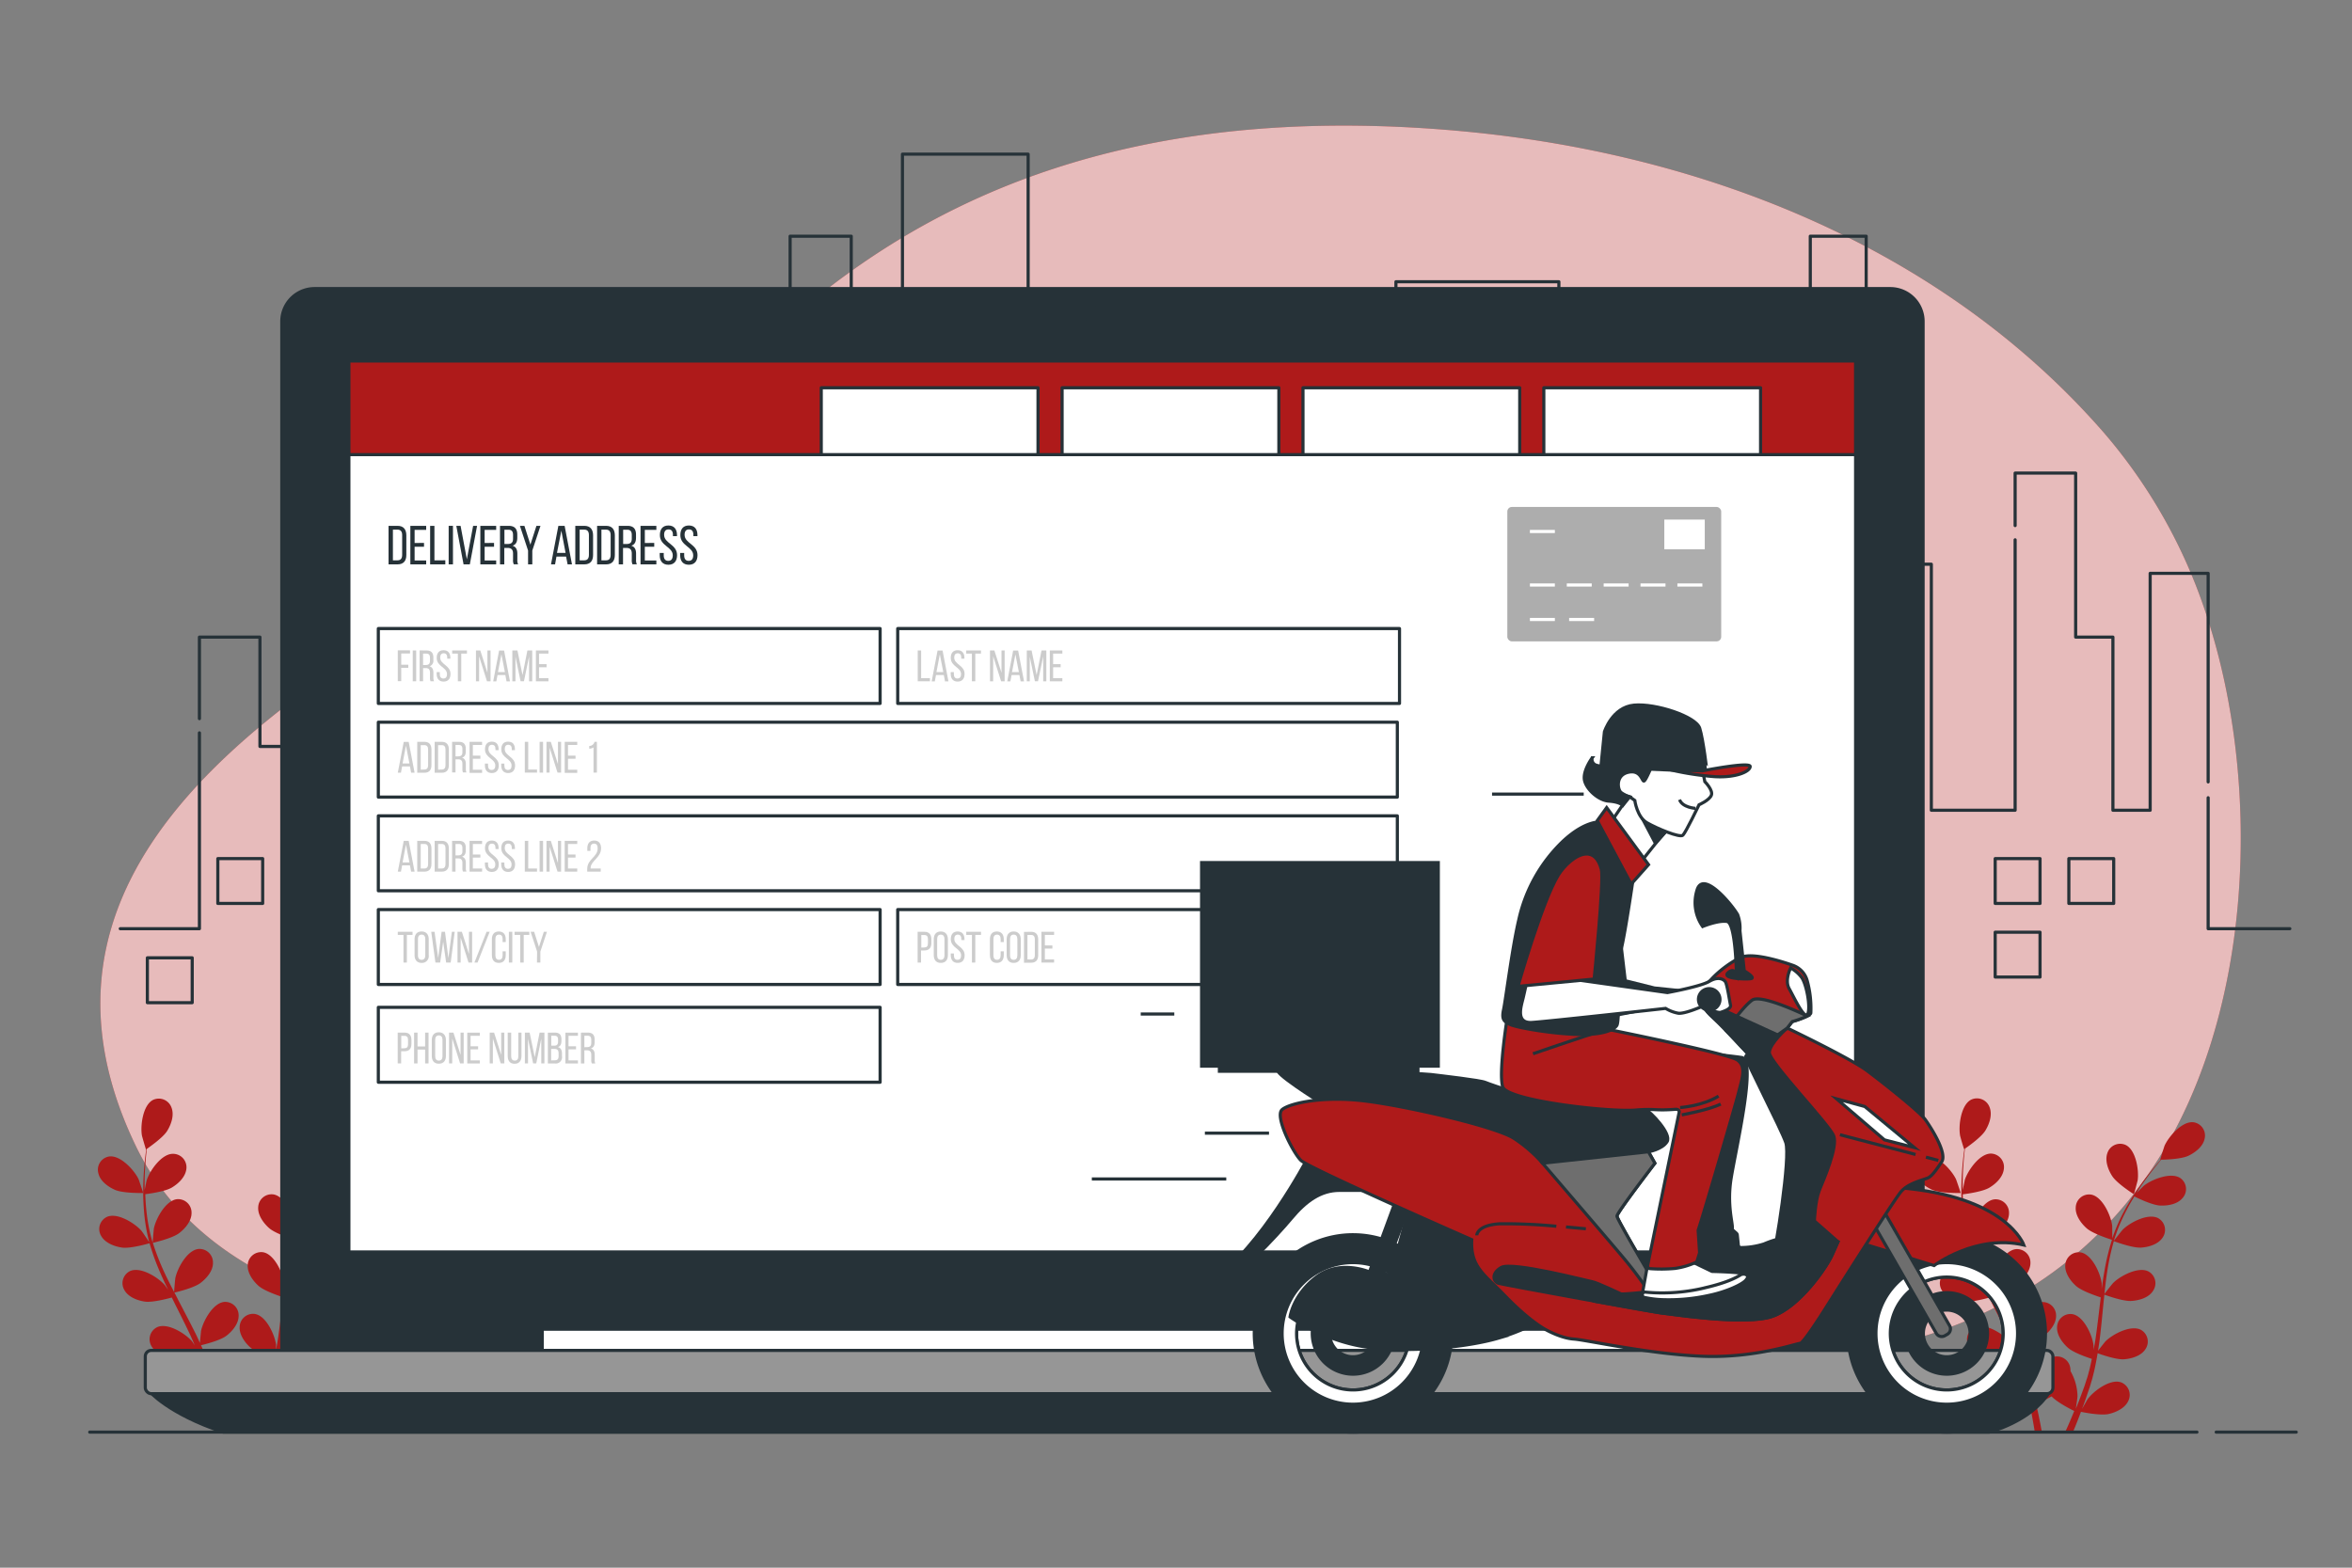
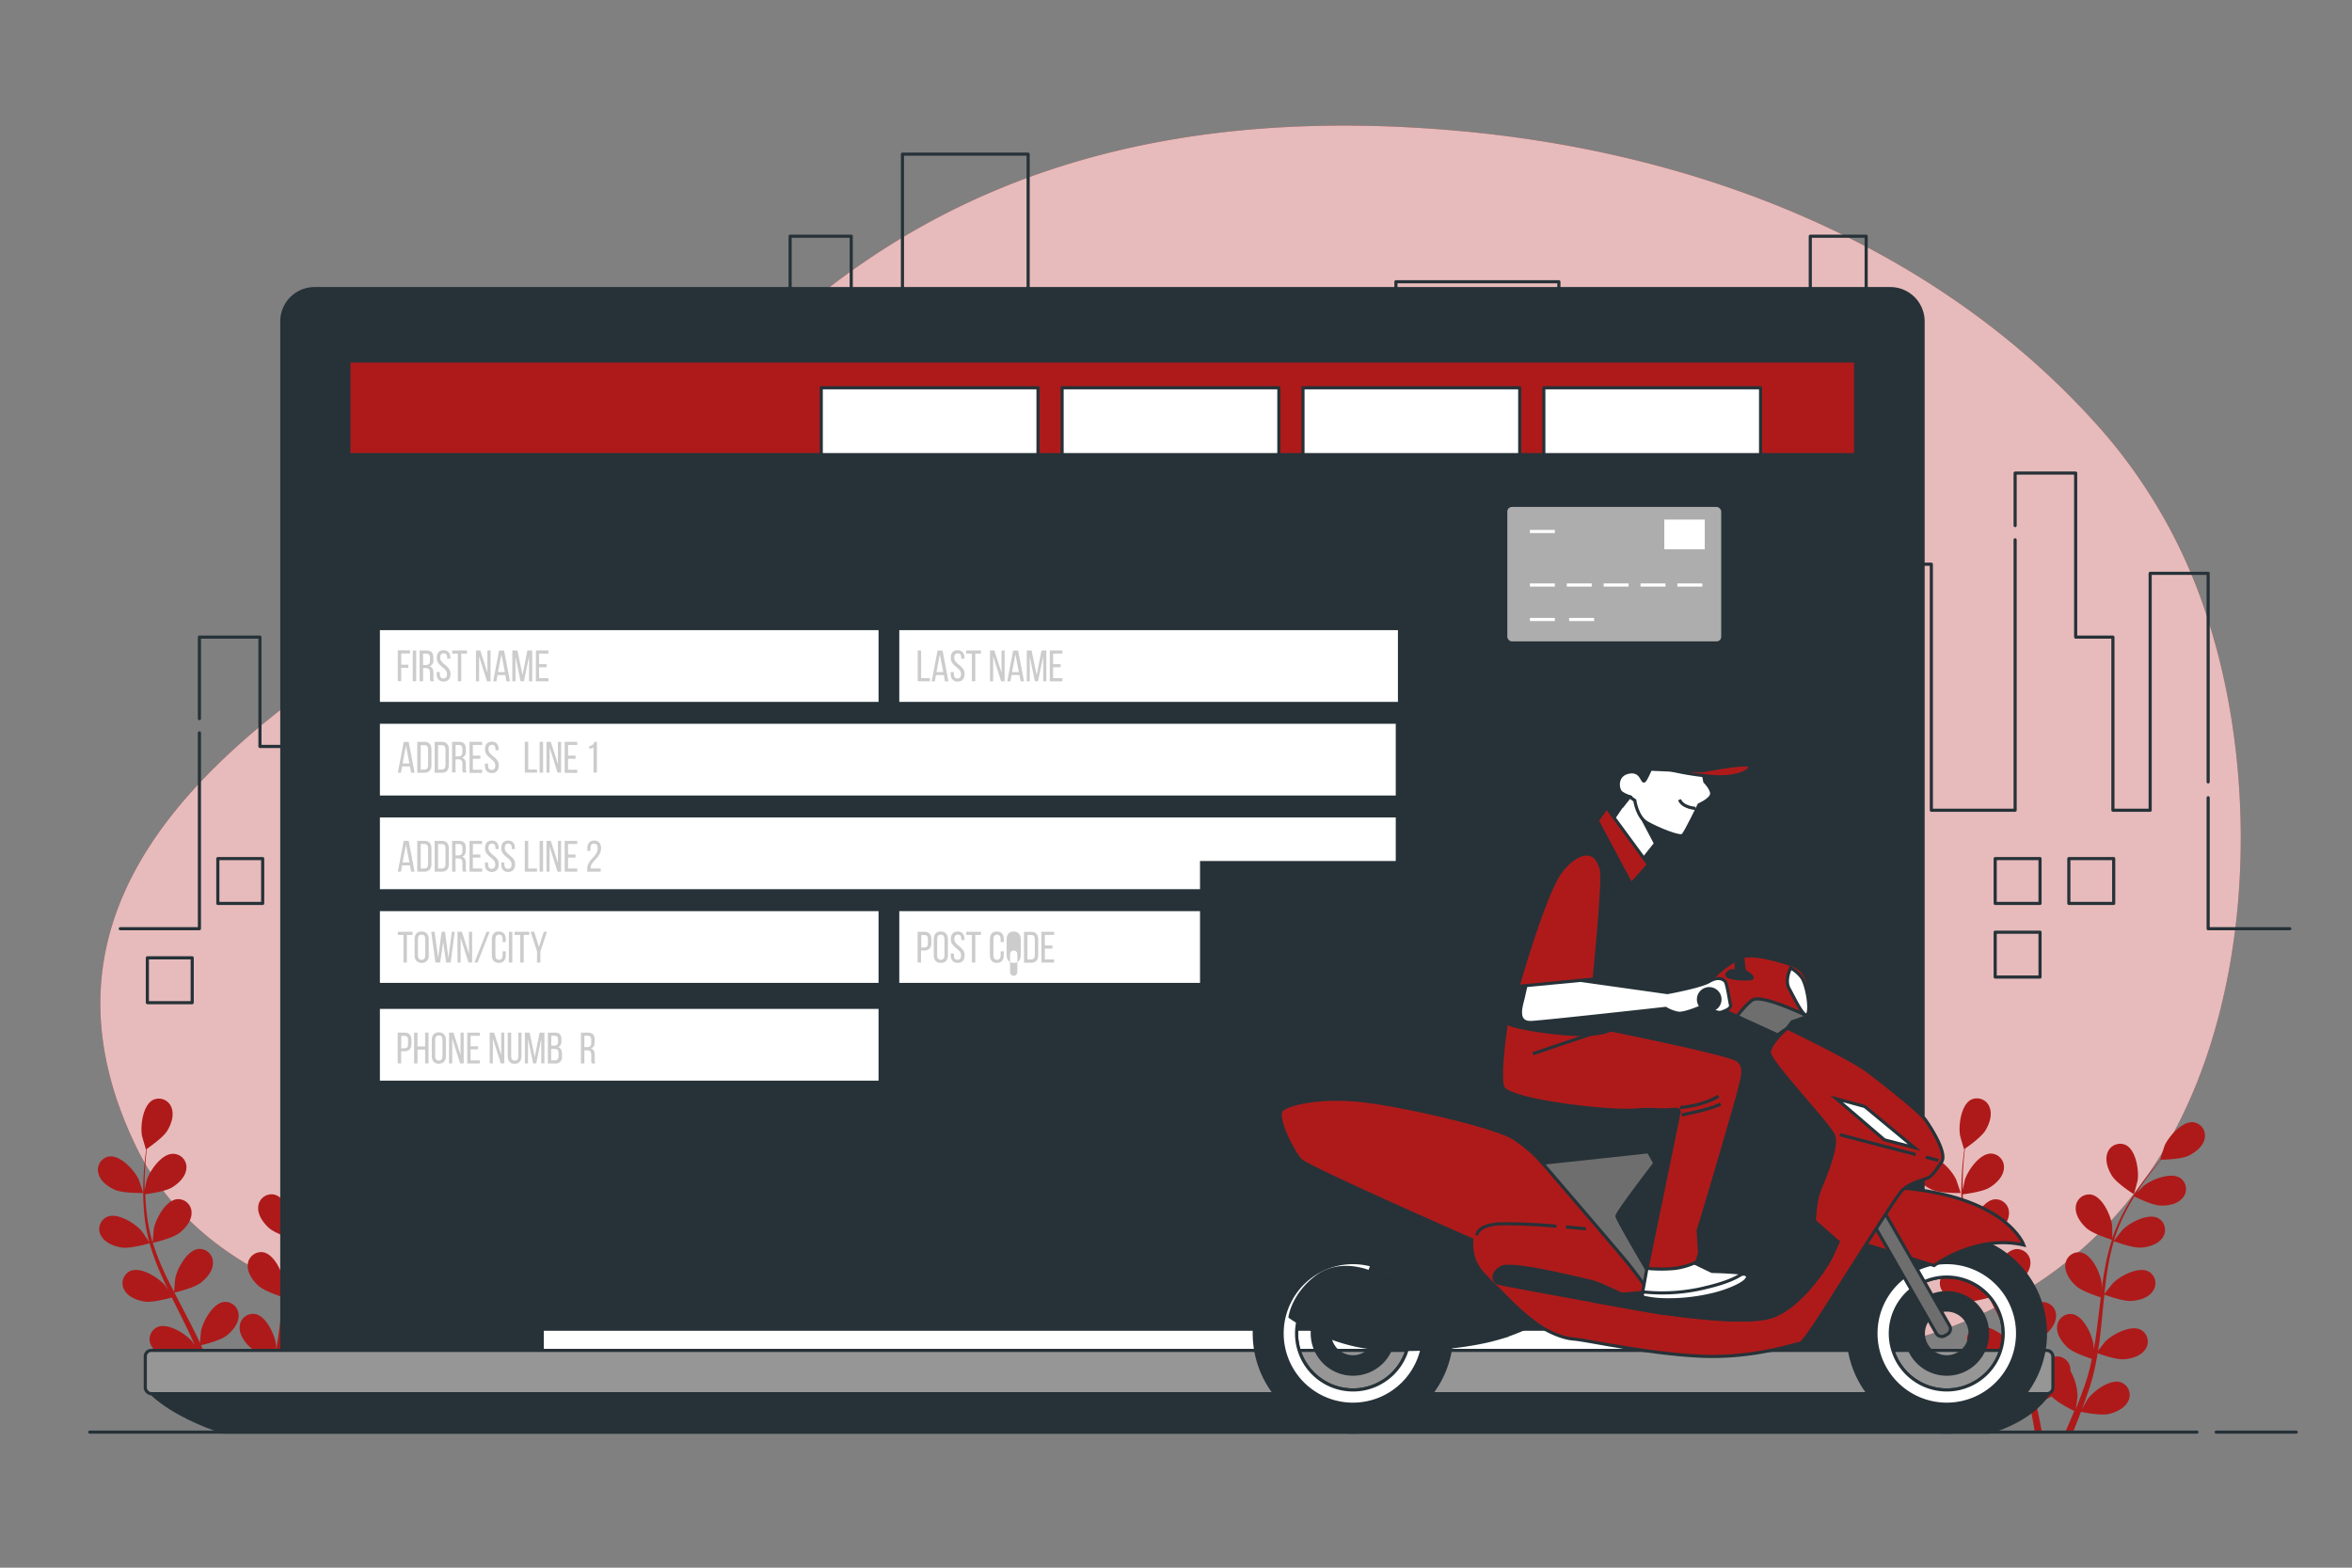
<svg xmlns="http://www.w3.org/2000/svg" viewBox="0 0 750 500">
  <rect x="0" y="0" width="750" height="500" fill="#808080" stroke="none" />
  <g id="freepik--background-simple--inject-1">
    <path d="M704,197.43a169.29,169.29,0,0,0-33.21-59.53C619.5,79.11,544,49.33,467.73,42c-192-18.38-242.91,99.57-278.21,121.27C120.61,205.65-6.57,262,43.32,365.52c27.53,57.09,108.39,62.17,163,62.52,159.31,1,180.75-22.47,265.51-3.07s170.64,14.24,215-53.13C718.41,323.88,721.3,250.93,704,197.43Z" style="fill:#AE1A1A" />
    <path d="M704,197.43a169.29,169.29,0,0,0-33.21-59.53C619.5,79.11,544,49.33,467.73,42c-192-18.38-242.91,99.57-278.21,121.27C120.61,205.65-6.57,262,43.32,365.52c27.53,57.09,108.39,62.17,163,62.52,159.31,1,180.75-22.47,265.51-3.07s170.64,14.24,215-53.13C718.41,323.88,721.3,250.93,704,197.43Z" style="fill:#fff;opacity:0.7" />
  </g>
  <g id="freepik--Buildings--inject-1">
    <polyline points="704.13 254.43 704.13 296.2 730.18 296.2" style="fill:none;stroke:#263238;stroke-linecap:round;stroke-linejoin:round" />
    <polyline points="642.58 167.63 642.58 150.89 661.88 150.89 661.88 203.2 673.76 203.2 673.76 258.42 685.64 258.42 685.64 182.86 704.13 182.86 704.13 249.38" style="fill:none;stroke:#263238;stroke-linecap:round;stroke-linejoin:round" />
    <polyline points="63.59 229.2 63.59 203.2 82.89 203.2 82.89 238.07 102.19 238.07 102.19 177.04 146.73 177.04 146.73 232.26 186.81 232.26 186.81 159.61 219.47 159.61 219.47 229.36 251.95 229.36 251.95 75.33 271.44 75.33 271.44 139.26 287.77 139.26 287.77 49.17 327.85 49.17 327.85 238.07 381.3 238.07 381.3 113.11 415.44 113.11 415.44 185.76 445.13 185.76 445.13 89.86 497.09 89.86 497.09 194.48 523.82 194.48 523.82 133.45 544.6 133.45 544.6 174.14 565.38 174.14 565.38 124.73 577.26 124.73 577.26 75.33 595.08 75.33 595.08 215.66 611.36 215.66 611.36 179.95 615.86 179.95 615.86 258.42 642.58 258.42 642.58 172.17" style="fill:none;stroke:#263238;stroke-linecap:round;stroke-linejoin:round" />
    <polyline points="38.35 296.2 63.59 296.2 63.59 233.74" style="fill:none;stroke:#263238;stroke-linecap:round;stroke-linejoin:round" />
    <rect x="636.22" y="273.84" width="14.3" height="14.3" style="fill:none;stroke:#263238;stroke-linecap:round;stroke-linejoin:round" />
    <rect x="659.71" y="273.84" width="14.3" height="14.3" style="fill:none;stroke:#263238;stroke-linecap:round;stroke-linejoin:round" />
    <rect x="69.46" y="273.84" width="14.3" height="14.3" style="fill:none;stroke:#263238;stroke-linecap:round;stroke-linejoin:round" />
    <rect x="46.99" y="305.49" width="14.3" height="14.3" style="fill:none;stroke:#263238;stroke-linecap:round;stroke-linejoin:round" />
    <rect x="636.22" y="297.32" width="14.3" height="14.3" style="fill:none;stroke:#263238;stroke-linecap:round;stroke-linejoin:round" />
  </g>
  <g id="freepik--Plants--inject-1">
    <path d="M616.21,379.5c2.6,1.14,8.95,1,9,1s-1.37-4.16-1.49-4.41c-1.39-2.91-5.8-7.73-9.39-7.24a4.28,4.28,0,0,0-3.44,5.36C611.45,376.69,614,378.53,616.21,379.5Z" style="fill:#AE1A1A" />
    <path d="M618.4,397.9c2.7.4,8.37-1.25,8.82-1.38a74.48,74.48,0,0,0,3.44,9.51c.78,1.81,1.62,3.6,2.48,5.39-.51-.76-1-1.43-1.06-1.52-2.11-2.44-7.63-5.92-11-4.51a4.28,4.28,0,0,0-1.9,6.09c1.23,2.24,4.17,3.35,6.56,3.69s7.29-.95,8.57-1.31c.34.68.67,1.37,1,2.05,1.65,3.27,3.3,6.52,4.82,9.77.54,1.14,1,2.28,1.52,3.43-.46-.68-.86-1.24-.92-1.32-2.12-2.44-7.64-5.92-11-4.51a4.29,4.29,0,0,0-1.9,6.09c1.23,2.24,4.18,3.34,6.56,3.69s6.82-.82,8.34-1.25c.47,1.19.94,2.38,1.34,3.55.26.8.56,1.56.77,2.38s.45,1.62.67,2.41c.37,1.55.76,3.14,1.09,4.66.23,1.05.43,2.06.64,3.08-.52-1.15-1.59-3.36-1.7-3.54-1.72-2.74-6.65-7-10.16-6.12a4.3,4.3,0,0,0-2.8,5.73c.88,2.4,3.63,3.94,5.93,4.65,2.55.77,8.17.06,8.88,0,.33,1.68.64,3.32.91,4.87.21,1.15.39,2.25.56,3.31h2.25c-.21-1.18-.44-2.41-.7-3.7-.33-1.71-.73-3.53-1.15-5.4a42.92,42.92,0,0,0,4.95-2.32c1.86,2,6.6,4.35,7.22,4.65-.65,1.59-1.29,3.13-1.92,4.57l-1,2.2H661c.19-.45.38-.9.57-1.37.66-1.61,1.34-3.34,2-5.13.68.14,6.25,1.28,8.85.69,2.35-.53,5.2-1.86,6.26-4.19a4.29,4.29,0,0,0-2.37-5.92c-3.43-1.15-8.67,2.74-10.58,5.34-.12.16-1.16,2-1.8,3.11.27-.74.55-1.44.82-2.2.55-1.49,1-3,1.6-4.62.23-.79.47-1.58.71-2.39s.43-1.67.65-2.51c.46-2,.84-4,1.18-6,1.3.48,6,2.1,8.39,1.93s5.43-1.05,6.83-3.19a4.29,4.29,0,0,0-1.44-6.21c-3.22-1.66-9,1.4-11.28,3.68-.14.14-1.6,2-2.38,3,.19-1.23.39-2.44.54-3.69.45-3.59.78-7.23,1.14-10.87.11-1.11.23-2.22.35-3.33.46.17,6,2.22,8.68,2,2.4-.16,5.43-1,6.82-3.19a4.28,4.28,0,0,0-1.44-6.21c-3.22-1.66-9,1.4-11.27,3.68-.18.17-2.27,2.79-2.77,3.49.25-2.45.53-4.88.91-7.27a75.62,75.62,0,0,1,2.08-9.56c.22.08,6,2.25,8.73,2.05,2.41-.16,5.43-1.05,6.83-3.19a4.29,4.29,0,0,0-1.44-6.21c-3.22-1.66-9,1.4-11.28,3.68-.18.18-2.43,3-2.8,3.54,0-.18.09-.37.14-.55a55.73,55.73,0,0,1,3.79-9.05c.82-1.61,1.7-3.1,2.58-4.54,1,.52,5.75,2.81,8.27,2.91s5.51-.45,7.13-2.43a4.28,4.28,0,0,0-.74-6.33c-3-2-9.09.41-11.61,2.42-.14.11-1.42,1.38-2.33,2.32.41-.64.82-1.31,1.22-1.92,1.52-2.28,3.05-4.27,4.41-6,.79-1,1.52-1.87,2.21-2.69,1.27,0,6.39-.18,8.63-1.23s4.68-2.94,5.21-5.44a4.28,4.28,0,0,0-3.58-5.27c-3.6-.39-7.87,4.54-9.19,7.49-.11.26-1.43,4.45-1.37,4.45H689c-.68.78-1.4,1.61-2.17,2.54-1.41,1.73-3,3.7-4.55,5.95a76.32,76.32,0,0,0-4.72,7.52,55.29,55.29,0,0,0-4,9.08s0,.08,0,.11c0-1.06,0-4-.05-4.25-.42-3.2-3.11-9.15-6.66-9.81a4.27,4.27,0,0,0-4.94,4c-.21,2.54,1.63,5.09,3.43,6.7,2,1.81,7.67,3.57,8.12,3.71a74.64,74.64,0,0,0-2.38,9.83c-.35,1.94-.64,3.9-.9,5.87,0-.92,0-1.74,0-1.85-.41-3.21-3.1-9.16-6.66-9.82a4.29,4.29,0,0,0-4.94,4c-.21,2.55,1.64,5.1,3.44,6.71s6.6,3.22,7.87,3.63c-.09.75-.19,1.51-.28,2.26-.44,3.64-.86,7.26-1.37,10.81-.19,1.25-.41,2.47-.63,3.69,0-.81,0-1.5-.05-1.6-.41-3.2-3.1-9.15-6.66-9.81a4.28,4.28,0,0,0-4.94,4c-.21,2.54,1.64,5.09,3.44,6.7s6.14,3.07,7.64,3.56c-.26,1.24-.52,2.49-.83,3.69-.24.81-.4,1.61-.68,2.42s-.51,1.59-.77,2.37c-.54,1.5-1.09,3-1.66,4.49-.39,1-.77,2-1.16,2.92.19-1.24.53-3.68.53-3.88a16.64,16.64,0,0,0-2.23-8.1,5,5,0,0,0-.06-.94,4.29,4.29,0,0,0-5.24-3.64c-3.49.93-5.71,7.07-5.88,10.3,0,.19.12,2.27.22,3.58-.18-.76-.34-1.5-.53-2.28-.37-1.55-.78-3.08-1.22-4.73-.23-.79-.48-1.59-.72-2.4s-.56-1.62-.85-2.44c-.69-1.89-1.48-3.78-2.32-5.66,1.35-.32,6.14-1.54,8.07-3s3.94-3.87,3.93-6.43a4.29,4.29,0,0,0-4.63-4.38c-3.6.39-6.72,6.12-7.37,9.29,0,.19-.26,2.52-.35,3.8-.51-1.13-1-2.26-1.58-3.38-1.61-3.24-3.34-6.47-5-9.69l-1.55-3c.49-.11,6.21-1.44,8.37-3.1,1.91-1.47,3.94-3.87,3.93-6.42a4.29,4.29,0,0,0-4.63-4.39c-3.6.39-6.72,6.12-7.37,9.29,0,.24-.36,3.58-.39,4.44-1.13-2.19-2.24-4.37-3.25-6.57a75.38,75.38,0,0,1-3.53-9.12c.22-.05,6.21-1.41,8.41-3.11,1.92-1.46,3.95-3.87,3.93-6.42a4.28,4.28,0,0,0-4.63-4.39c-3.59.39-6.72,6.12-7.37,9.29,0,.25-.37,3.85-.39,4.5,0-.18-.13-.36-.18-.54a54.63,54.63,0,0,1-1.83-9.63c-.21-1.8-.3-3.53-.35-5.22,1.14-.13,6.34-.83,8.5-2.13s4.35-3.42,4.61-6a4.29,4.29,0,0,0-4.12-4.87c-3.62,0-7.35,5.35-8.35,8.43,0,.16-.41,1.92-.66,3.21,0-.76,0-1.55,0-2.27,0-2.74.18-5.25.35-7.47.11-1.26.23-2.39.36-3.46,1.05-.72,5.23-3.67,6.52-5.78s2.28-5,1.35-7.42a4.29,4.29,0,0,0-5.9-2.42c-3.21,1.66-4.06,8.14-3.53,11.32,0,.28,1.26,4.5,1.32,4.47l.06-.05c-.14,1-.28,2.12-.41,3.32-.22,2.22-.45,4.73-.51,7.48a77.05,77.05,0,0,0,.21,8.87,55.76,55.76,0,0,0,1.64,9.79s0,.08,0,.12c-.57-.9-2.25-3.34-2.4-3.52-2.11-2.44-7.63-5.92-11-4.51a4.29,4.29,0,0,0-1.9,6.09C613.07,396.45,616,397.55,618.4,397.9Z" style="fill:#AE1A1A" />
    <path d="M680.47,380.9s1.15-4.22,1.19-4.5c.45-3.2-.57-9.65-3.83-11.22a4.28,4.28,0,0,0-5.83,2.58c-.87,2.4.23,5.35,1.55,7.37C675.09,377.51,680.46,380.9,680.47,380.9Z" style="fill:#AE1A1A" />
    <path d="M36.68,379.5c2.6,1.14,9,1,9,1s-1.37-4.16-1.49-4.41c-1.39-2.91-5.8-7.73-9.39-7.24a4.27,4.27,0,0,0-3.43,5.36C31.92,376.69,34.47,378.53,36.68,379.5Z" style="fill:#AE1A1A" />
    <path d="M38.88,397.9c2.69.4,8.36-1.25,8.81-1.38A76,76,0,0,0,51.13,406c.78,1.81,1.62,3.6,2.49,5.39-.52-.76-1-1.43-1.06-1.52-2.12-2.44-7.64-5.92-11-4.51a4.29,4.29,0,0,0-1.9,6.09c1.23,2.24,4.18,3.35,6.56,3.69s7.29-.95,8.57-1.31c.34.68.67,1.37,1,2.05,1.64,3.27,3.29,6.52,4.81,9.77.54,1.14,1,2.28,1.52,3.43-.46-.68-.85-1.24-.92-1.32-2.12-2.44-7.64-5.92-11-4.51a4.29,4.29,0,0,0-1.9,6.09c1.23,2.24,4.18,3.34,6.57,3.69s6.81-.82,8.33-1.25c.47,1.19.94,2.38,1.34,3.55.26.8.56,1.56.77,2.38s.45,1.62.67,2.41c.37,1.55.77,3.14,1.09,4.66.23,1.05.44,2.06.64,3.08-.52-1.15-1.59-3.36-1.7-3.54-1.72-2.74-6.65-7-10.16-6.12A4.29,4.29,0,0,0,53.14,444c.87,2.4,3.62,3.94,5.93,4.65,2.54.77,8.16.06,8.87,0,.33,1.68.65,3.32.92,4.87.2,1.15.38,2.25.55,3.31h2.26c-.22-1.18-.45-2.41-.71-3.7-.33-1.71-.72-3.53-1.14-5.4a43.91,43.91,0,0,0,4.94-2.32c1.86,2,6.6,4.35,7.22,4.65-.65,1.59-1.29,3.13-1.92,4.57-.33.76-.66,1.48-1,2.2h2.38c.19-.45.38-.9.57-1.37.67-1.61,1.34-3.34,2-5.13.68.14,6.25,1.28,8.85.69,2.35-.53,5.2-1.86,6.26-4.19a4.28,4.28,0,0,0-2.37-5.92c-3.43-1.15-8.66,2.74-10.58,5.34-.12.16-1.16,2-1.8,3.11.28-.74.55-1.44.82-2.2.55-1.49,1-3,1.6-4.62.23-.79.47-1.58.71-2.39s.43-1.67.65-2.51c.47-2,.84-4,1.18-6,1.31.48,6,2.1,8.39,1.93s5.43-1.05,6.83-3.19a4.28,4.28,0,0,0-1.44-6.21c-3.22-1.66-9,1.4-11.28,3.68-.14.14-1.6,2-2.38,3,.19-1.23.39-2.44.54-3.69.45-3.59.79-7.23,1.14-10.87.11-1.11.23-2.22.35-3.33.46.17,6,2.22,8.68,2,2.41-.16,5.43-1,6.82-3.19a4.28,4.28,0,0,0-1.44-6.21c-3.21-1.66-9,1.4-11.27,3.68-.17.17-2.27,2.79-2.77,3.49.26-2.45.54-4.88.91-7.27a75.62,75.62,0,0,1,2.09-9.56c.21.08,5.95,2.25,8.73,2.05,2.4-.16,5.43-1.05,6.82-3.19a4.29,4.29,0,0,0-1.44-6.21c-3.22-1.66-9,1.4-11.27,3.68-.18.18-2.44,3-2.81,3.54.05-.18.09-.37.14-.55a55.73,55.73,0,0,1,3.79-9.05c.82-1.61,1.7-3.1,2.59-4.54,1,.52,5.75,2.81,8.26,2.91s5.51-.45,7.14-2.43a4.29,4.29,0,0,0-.75-6.33c-3-2-9.09.41-11.61,2.42-.14.11-1.41,1.38-2.33,2.32.41-.64.82-1.31,1.23-1.92,1.51-2.28,3-4.27,4.4-6,.79-1,1.52-1.87,2.21-2.69,1.27,0,6.39-.18,8.63-1.23s4.68-2.94,5.21-5.44a4.28,4.28,0,0,0-3.58-5.27c-3.6-.39-7.87,4.54-9.19,7.49-.11.26-1.43,4.45-1.36,4.45h.07c-.68.78-1.4,1.61-2.17,2.54-1.41,1.73-3,3.7-4.55,5.95A78.24,78.24,0,0,0,98,385.83a55.29,55.29,0,0,0-4,9.08l0,.11c0-1.06,0-4-.06-4.25-.42-3.2-3.1-9.15-6.66-9.81a4.27,4.27,0,0,0-4.94,4c-.21,2.54,1.64,5.09,3.44,6.7,2,1.81,7.66,3.57,8.11,3.71a76.25,76.25,0,0,0-2.38,9.83c-.35,1.94-.63,3.9-.9,5.87,0-.92,0-1.74,0-1.85-.42-3.21-3.11-9.16-6.67-9.82a4.29,4.29,0,0,0-4.94,4c-.2,2.55,1.64,5.1,3.44,6.71s6.6,3.22,7.87,3.63c-.09.75-.19,1.51-.28,2.26-.44,3.64-.85,7.26-1.37,10.81-.18,1.25-.41,2.47-.63,3.69,0-.81,0-1.5,0-1.6-.42-3.2-3.11-9.15-6.66-9.81a4.27,4.27,0,0,0-4.94,4c-.21,2.54,1.63,5.09,3.43,6.7s6.14,3.07,7.65,3.56c-.27,1.24-.53,2.49-.84,3.69-.23.81-.4,1.61-.68,2.42s-.51,1.59-.77,2.37c-.54,1.5-1.09,3-1.66,4.49-.38,1-.77,2-1.16,2.92.2-1.24.53-3.68.53-3.88a16.64,16.64,0,0,0-2.23-8.1,5,5,0,0,0-.06-.94,4.28,4.28,0,0,0-5.23-3.64c-3.5.93-5.72,7.07-5.88,10.3,0,.19.11,2.27.21,3.58-.18-.76-.34-1.5-.53-2.28-.37-1.55-.78-3.08-1.21-4.73-.24-.79-.48-1.59-.73-2.4s-.56-1.62-.84-2.44c-.69-1.89-1.49-3.78-2.33-5.66,1.36-.32,6.15-1.54,8.07-3s3.95-3.87,3.93-6.43a4.29,4.29,0,0,0-4.63-4.38c-3.6.39-6.72,6.12-7.37,9.29,0,.19-.26,2.52-.35,3.8-.51-1.13-1-2.26-1.58-3.38-1.61-3.24-3.33-6.47-5-9.69-.53-1-1-2-1.55-3,.48-.11,6.2-1.44,8.36-3.1,1.91-1.47,4-3.87,3.93-6.42a4.29,4.29,0,0,0-4.63-4.39c-3.6.39-6.72,6.12-7.37,9.29-.05.24-.35,3.58-.39,4.44-1.13-2.19-2.24-4.37-3.25-6.57a75.38,75.38,0,0,1-3.53-9.12c.23-.05,6.21-1.41,8.41-3.11,1.92-1.46,3.95-3.87,3.93-6.42a4.28,4.28,0,0,0-4.62-4.39c-3.6.39-6.72,6.12-7.38,9.29-.05.25-.37,3.85-.38,4.5-.06-.18-.14-.36-.19-.54a55.56,55.56,0,0,1-1.83-9.63c-.2-1.8-.3-3.53-.35-5.22,1.14-.13,6.35-.83,8.5-2.13s4.35-3.42,4.61-6A4.29,4.29,0,0,0,55.12,368c-3.61,0-7.35,5.35-8.34,8.43-.06.16-.42,1.92-.67,3.21,0-.76,0-1.55,0-2.27,0-2.74.17-5.25.35-7.47.1-1.26.23-2.39.35-3.46,1-.72,5.24-3.67,6.52-5.78s2.29-5,1.35-7.42a4.29,4.29,0,0,0-5.9-2.42c-3.21,1.66-4.06,8.14-3.53,11.32.05.28,1.26,4.5,1.32,4.47l.06-.05c-.14,1-.28,2.12-.41,3.32-.22,2.22-.45,4.73-.51,7.48a77.05,77.05,0,0,0,.21,8.87A55.8,55.8,0,0,0,47.54,396l0,.12c-.57-.9-2.24-3.34-2.39-3.52-2.12-2.44-7.64-5.92-11-4.51a4.29,4.29,0,0,0-1.9,6.09C33.54,396.45,36.49,397.55,38.88,397.9Z" style="fill:#AE1A1A" />
    <path d="M100.94,380.9c.06,0,1.16-4.22,1.19-4.5.45-3.2-.57-9.65-3.83-11.22a4.28,4.28,0,0,0-5.83,2.58c-.87,2.4.24,5.35,1.55,7.37C95.56,377.51,100.94,380.9,100.94,380.9Z" style="fill:#AE1A1A" />
  </g>
  <g id="freepik--Device--inject-1">
    <path d="M100.32,92.05H602.77a10.46,10.46,0,0,1,10.46,10.46V431.76a0,0,0,0,1,0,0H89.86a0,0,0,0,1,0,0V102.51A10.46,10.46,0,0,1,100.32,92.05Z" style="fill:#263238;stroke:#263238;stroke-miterlimit:10" />
-     <rect x="111.25" y="115.13" width="480.46" height="284.18" style="fill:#fff;stroke:#263238;stroke-linecap:round;stroke-linejoin:round" />
    <rect x="120.64" y="200.47" width="160.01" height="23.89" style="fill:#fff;stroke:#263238;stroke-linecap:round;stroke-linejoin:round" />
    <rect x="120.64" y="321.28" width="160.01" height="23.89" style="fill:#fff;stroke:#263238;stroke-linecap:round;stroke-linejoin:round" />
    <rect x="286.26" y="200.47" width="160.01" height="23.89" style="fill:#fff;stroke:#263238;stroke-linecap:round;stroke-linejoin:round" />
    <rect x="120.64" y="290.1" width="160.01" height="23.89" style="fill:#fff;stroke:#263238;stroke-linecap:round;stroke-linejoin:round" />
    <rect x="286.26" y="290.1" width="160.01" height="23.89" style="fill:#fff;stroke:#263238;stroke-linecap:round;stroke-linejoin:round" />
    <rect x="120.64" y="230.34" width="324.94" height="23.89" style="fill:#fff;stroke:#263238;stroke-linecap:round;stroke-linejoin:round" />
    <rect x="120.64" y="260.21" width="324.94" height="23.89" style="fill:#fff;stroke:#263238;stroke-linecap:round;stroke-linejoin:round" />
    <path d="M126.78,167.71c1.91,0,2.79,1.16,2.79,3.06V177c0,1.87-.88,3-2.79,3H123.9V167.71Zm0,11c1,0,1.46-.62,1.46-1.74v-6.32c0-1.12-.48-1.73-1.48-1.73h-1.47v9.79Z" style="fill:#263238" />
    <path d="M135.21,173.15v1.23h-3v4.37h3.69V180h-5.05V167.71h5.05V169h-3.69v4.19Z" style="fill:#263238" />
    <path d="M137.16,180V167.71h1.37v11H142V180Z" style="fill:#263238" />
    <path d="M144.44,167.71V180h-1.37V167.71Z" style="fill:#263238" />
    <path d="M146.87,167.71l2,10.69,2-10.69h1.26L149.82,180h-2l-2.31-12.28Z" style="fill:#263238" />
    <path d="M157.54,173.15v1.23h-3v4.37h3.68V180h-5.05V167.71h5.05V169h-3.68v4.19Z" style="fill:#263238" />
    <path d="M162.22,167.71c1.93,0,2.73,1,2.73,2.81v1c0,1.35-.47,2.19-1.52,2.53,1.12.33,1.54,1.24,1.54,2.56v1.91a3,3,0,0,0,.25,1.47h-1.39a3.16,3.16,0,0,1-.23-1.49v-1.93c0-1.38-.65-1.82-1.79-1.82h-1V180h-1.37V167.71Zm-.35,5.79c1.08,0,1.73-.35,1.73-1.68v-1.18c0-1.1-.4-1.68-1.42-1.68h-1.33v4.54Z" style="fill:#263238" />
    <path d="M168.39,175.59l-2.6-7.88h1.43l1.91,6,1.93-6h1.29l-2.61,7.88V180h-1.35Z" style="fill:#263238" />
    <path d="M177.44,177.52,177,180H175.7l2.35-12.28h2L182.39,180H181l-.48-2.47Zm.17-1.18h2.74L179,169.26Z" style="fill:#263238" />
    <path d="M186.33,167.71c1.91,0,2.79,1.16,2.79,3.06V177c0,1.87-.88,3-2.79,3h-2.88V167.71Zm0,11c1,0,1.46-.62,1.46-1.74v-6.32c0-1.12-.47-1.73-1.47-1.73h-1.48v9.79Z" style="fill:#263238" />
    <path d="M193.27,167.71c1.92,0,2.79,1.16,2.79,3.06V177c0,1.87-.87,3-2.79,3H190.4V167.71Zm0,11c1,0,1.45-.62,1.45-1.74v-6.32c0-1.12-.47-1.73-1.47-1.73h-1.47v9.79Z" style="fill:#263238" />
    <path d="M200.08,167.71c1.93,0,2.73,1,2.73,2.81v1c0,1.35-.47,2.19-1.52,2.53,1.12.33,1.54,1.24,1.54,2.56v1.91a3,3,0,0,0,.25,1.47h-1.39a3.16,3.16,0,0,1-.23-1.49v-1.93c0-1.38-.65-1.82-1.79-1.82h-1V180h-1.37V167.71Zm-.35,5.79c1.08,0,1.73-.35,1.73-1.68v-1.18c0-1.1-.4-1.68-1.42-1.68h-1.33v4.54Z" style="fill:#263238" />
    <path d="M208.62,173.15v1.23h-3v4.37h3.68V180h-5.05V167.71h5.05V169h-3.68v4.19Z" style="fill:#263238" />
    <path d="M215.88,170.66V171h-1.3v-.4c0-1.11-.42-1.75-1.4-1.75s-1.41.64-1.41,1.73c0,2.76,4.13,3,4.13,6.47,0,1.86-.9,3.07-2.77,3.07s-2.76-1.21-2.76-3.07v-.7h1.28v.77c0,1.11.46,1.76,1.44,1.76s1.44-.65,1.44-1.76c0-2.73-4.11-3-4.11-6.45,0-1.89.88-3.07,2.72-3.07S215.88,168.8,215.88,170.66Z" style="fill:#263238" />
    <path d="M222.4,170.66V171h-1.3v-.4c0-1.11-.42-1.75-1.4-1.75s-1.4.64-1.4,1.73c0,2.76,4.12,3,4.12,6.47,0,1.86-.9,3.07-2.77,3.07s-2.76-1.21-2.76-3.07v-.7h1.28v.77c0,1.11.46,1.76,1.44,1.76s1.44-.65,1.44-1.76c0-2.73-4.1-3-4.1-6.45,0-1.89.87-3.07,2.72-3.07S222.4,168.8,222.4,170.66Z" style="fill:#263238" />
    <path d="M130.2,212v1h-2.26v4.25h-1.1v-9.83h3.91v1h-2.81V212Z" style="fill:#ccc" />
    <path d="M132.71,207.46v9.83h-1.1v-9.83Z" style="fill:#ccc" />
    <path d="M136,207.46c1.54,0,2.19.79,2.19,2.25v.8a1.84,1.84,0,0,1-1.22,2c.9.27,1.23,1,1.23,2.05v1.53a2.51,2.51,0,0,0,.2,1.18h-1.11a2.56,2.56,0,0,1-.18-1.2v-1.54c0-1.11-.52-1.46-1.43-1.46h-.77v4.2h-1.1v-9.83Zm-.28,4.63c.87,0,1.39-.28,1.39-1.34v-.94c0-.89-.32-1.35-1.14-1.35h-1.06v3.63Z" style="fill:#ccc" />
    <path d="M143.61,209.82v.27h-1v-.32c0-.89-.34-1.41-1.12-1.41s-1.12.52-1.12,1.39c0,2.2,3.29,2.42,3.29,5.18,0,1.49-.71,2.46-2.21,2.46s-2.21-1-2.21-2.46v-.56h1V215c0,.88.36,1.4,1.15,1.4s1.15-.52,1.15-1.4c0-2.19-3.28-2.4-3.28-5.17,0-1.51.7-2.45,2.17-2.45S143.61,208.33,143.61,209.82Z" style="fill:#ccc" />
    <path d="M146,217.29v-8.83h-1.81v-1h4.71v1h-1.82v8.83Z" style="fill:#ccc" />
    <path d="M152.77,217.29h-1v-9.83h1.39l2.27,7.1v-7.1h1v9.83h-1.14l-2.51-7.95Z" style="fill:#ccc" />
    <path d="M158.65,215.31l-.38,2h-1l1.88-9.83h1.59l1.88,9.83h-1.1l-.38-2Zm.14-.94H161l-1.11-5.67Z" style="fill:#ccc" />
    <path d="M167.08,217.27H166l-1.63-7.81v7.83h-1v-9.83H165l1.62,7.85,1.56-7.85h1.53v9.83h-1v-7.9Z" style="fill:#ccc" />
    <path d="M174.29,211.81v1h-2.4v3.49h3v1h-4v-9.83h4v1h-3v3.35Z" style="fill:#ccc" />
    <path d="M292.64,217.29v-9.83h1.09v8.83h2.81v1Z" style="fill:#ccc" />
    <path d="M298.47,215.31l-.38,2h-1l1.88-9.83h1.59l1.88,9.83h-1.1l-.37-2Zm.14-.94h2.19l-1.11-5.67Z" style="fill:#ccc" />
    <path d="M307.53,209.82v.27h-1v-.32c0-.89-.34-1.41-1.13-1.41s-1.12.52-1.12,1.39c0,2.2,3.3,2.42,3.3,5.18,0,1.49-.72,2.46-2.22,2.46s-2.2-1-2.2-2.46v-.56h1V215c0,.88.37,1.4,1.15,1.4s1.15-.52,1.15-1.4c0-2.19-3.28-2.4-3.28-5.17,0-1.51.7-2.45,2.18-2.45S307.53,208.33,307.53,209.82Z" style="fill:#ccc" />
    <path d="M309.92,217.29v-8.83h-1.81v-1h4.7v1H311v8.83Z" style="fill:#ccc" />
    <path d="M316.69,217.29h-1v-9.83h1.39l2.28,7.1v-7.1h1v9.83h-1.13l-2.52-7.95Z" style="fill:#ccc" />
    <path d="M322.57,215.31l-.38,2h-1l1.88-9.83h1.59l1.88,9.83h-1.09l-.38-2Zm.14-.94h2.19l-1.11-5.67Z" style="fill:#ccc" />
    <path d="M331,217.27H330l-1.63-7.81v7.83h-.95v-9.83h1.53l1.61,7.85,1.56-7.85h1.53v9.83h-1v-7.9Z" style="fill:#ccc" />
    <path d="M338.22,211.81v1h-2.4v3.49h2.94v1h-4v-9.83h4v1h-2.94v3.35Z" style="fill:#ccc" />
    <path d="M128.23,244.44l-.38,2h-1l1.89-9.82h1.58l1.88,9.82H131.1l-.38-2Zm.14-.94h2.19l-1.11-5.67Z" style="fill:#ccc" />
    <path d="M135.35,236.6c1.53,0,2.23.93,2.23,2.44v5c0,1.5-.7,2.42-2.23,2.42h-2.3V236.6Zm0,8.83c.79,0,1.17-.49,1.17-1.39v-5c0-.9-.38-1.39-1.18-1.39h-1.18v7.83Z" style="fill:#ccc" />
    <path d="M140.9,236.6c1.53,0,2.23.93,2.23,2.44v5c0,1.5-.7,2.42-2.23,2.42h-2.3V236.6Zm0,8.83c.78,0,1.16-.49,1.16-1.39v-5c0-.9-.38-1.39-1.18-1.39h-1.18v7.83Z" style="fill:#ccc" />
    <path d="M146.35,236.6c1.54,0,2.18.79,2.18,2.25v.8c0,1.08-.37,1.75-1.22,2,.9.26,1.24,1,1.24,2v1.53a2.47,2.47,0,0,0,.19,1.18h-1.1a2.48,2.48,0,0,1-.19-1.19v-1.54c0-1.11-.52-1.46-1.43-1.46h-.77v4.19h-1.09V236.6Zm-.29,4.63c.87,0,1.39-.28,1.39-1.35v-.94c0-.88-.32-1.34-1.13-1.34h-1.07v3.63Z" style="fill:#ccc" />
    <path d="M153.18,241v1h-2.4v3.5h2.95v1h-4V236.6h4v1h-2.95V241Z" style="fill:#ccc" />
    <path d="M159,239v.26h-1v-.32c0-.88-.34-1.4-1.13-1.4s-1.12.52-1.12,1.39c0,2.2,3.3,2.41,3.3,5.18,0,1.48-.72,2.45-2.22,2.45s-2.2-1-2.2-2.45v-.57h1v.62c0,.89.37,1.41,1.15,1.41s1.16-.52,1.16-1.41c0-2.19-3.29-2.4-3.29-5.16,0-1.52.7-2.46,2.18-2.46S159,237.47,159,239Z" style="fill:#ccc" />
-     <path d="M164.2,239v.26h-1v-.32c0-.88-.34-1.4-1.13-1.4s-1.12.52-1.12,1.39c0,2.2,3.3,2.41,3.3,5.18,0,1.48-.72,2.45-2.22,2.45s-2.2-1-2.2-2.45v-.57h1v.62c0,.89.37,1.41,1.15,1.41s1.15-.52,1.15-1.41c0-2.19-3.28-2.4-3.28-5.16,0-1.52.7-2.46,2.18-2.46S164.2,237.47,164.2,239Z" style="fill:#ccc" />
    <path d="M167.35,246.42V236.6h1.09v8.83h2.81v1Z" style="fill:#ccc" />
    <path d="M173.17,236.6v9.82h-1.1V236.6Z" style="fill:#ccc" />
    <path d="M175.26,246.42h-1V236.6h1.38l2.28,7.1v-7.1h1v9.82h-1.14l-2.51-7.94Z" style="fill:#ccc" />
    <path d="M183.52,241v1h-2.4v3.5h2.95v1h-4V236.6h4v1h-2.95V241Z" style="fill:#ccc" />
    <path d="M189.26,238.38a2.8,2.8,0,0,1-1.36.42v-.89a1.69,1.69,0,0,0,1.68-1.31h.76v9.82h-1.08Z" style="fill:#ccc" />
    <path d="M128.23,276l-.38,2h-1l1.89-9.82h1.58l1.88,9.82H131.1l-.38-2Zm.14-.94h2.19l-1.11-5.67Z" style="fill:#ccc" />
    <path d="M135.35,268.18c1.53,0,2.23.92,2.23,2.44v4.95c0,1.5-.7,2.43-2.23,2.43h-2.3v-9.82Zm0,8.82c.79,0,1.17-.49,1.17-1.39v-5.05c0-.9-.38-1.39-1.18-1.39h-1.18V277Z" style="fill:#ccc" />
    <path d="M140.9,268.18c1.53,0,2.23.92,2.23,2.44v4.95c0,1.5-.7,2.43-2.23,2.43h-2.3v-9.82Zm0,8.82c.78,0,1.16-.49,1.16-1.39v-5.05c0-.9-.38-1.39-1.18-1.39h-1.18V277Z" style="fill:#ccc" />
    <path d="M146.35,268.18c1.54,0,2.18.78,2.18,2.24v.8c0,1.08-.37,1.76-1.22,2,.9.27,1.24,1,1.24,2.05v1.53a2.51,2.51,0,0,0,.19,1.18h-1.1a2.48,2.48,0,0,1-.19-1.19v-1.55c0-1.11-.52-1.46-1.43-1.46h-.77V278h-1.09v-9.82Zm-.29,4.63c.87,0,1.39-.28,1.39-1.35v-.94c0-.89-.32-1.35-1.13-1.35h-1.07v3.64Z" style="fill:#ccc" />
    <path d="M153.18,272.53v1h-2.4V277h2.95v1h-4v-9.82h4v1h-2.95v3.36Z" style="fill:#ccc" />
    <path d="M159,270.53v.27h-1v-.32c0-.89-.34-1.41-1.13-1.41s-1.12.52-1.12,1.39c0,2.21,3.3,2.42,3.3,5.18,0,1.49-.72,2.46-2.22,2.46s-2.2-1-2.2-2.46v-.56h1v.62c0,.88.37,1.4,1.15,1.4s1.16-.52,1.16-1.4c0-2.19-3.29-2.4-3.29-5.17,0-1.51.7-2.45,2.18-2.45S159,269.05,159,270.53Z" style="fill:#ccc" />
    <path d="M164.2,270.53v.27h-1v-.32c0-.89-.34-1.41-1.13-1.41s-1.12.52-1.12,1.39c0,2.21,3.3,2.42,3.3,5.18,0,1.49-.72,2.46-2.22,2.46s-2.2-1-2.2-2.46v-.56h1v.62c0,.88.37,1.4,1.15,1.4s1.15-.52,1.15-1.4c0-2.19-3.28-2.4-3.28-5.17,0-1.51.7-2.45,2.18-2.45S164.2,269.05,164.2,270.53Z" style="fill:#ccc" />
    <path d="M167.35,278v-9.82h1.09V277h2.81v1Z" style="fill:#ccc" />
    <path d="M173.17,268.18V278h-1.1v-9.82Z" style="fill:#ccc" />
    <path d="M175.26,278h-1v-9.82h1.38l2.28,7.1v-7.1h1V278h-1.14l-2.51-7.94Z" style="fill:#ccc" />
    <path d="M183.52,272.53v1h-2.4V277h2.95v1h-4v-9.82h4v1h-2.95v3.36Z" style="fill:#ccc" />
    <path d="M191.67,270.56c0,3-3.32,4-3.34,6.29V277h3.23v1h-4.31v-.84c0-3.17,3.33-3.79,3.33-6.56,0-1-.34-1.54-1.15-1.54s-1.15.57-1.15,1.45v.87h-1v-.8c0-1.51.69-2.5,2.2-2.5S191.67,269.06,191.67,270.56Z" style="fill:#ccc" />
    <path d="M128.66,307v-8.82h-1.82v-1h4.71v1h-1.81V307Z" style="fill:#ccc" />
    <path d="M132.2,299.56c0-1.5.75-2.47,2.25-2.47s2.26,1,2.26,2.47v5.08a2.16,2.16,0,0,1-2.26,2.47c-1.5,0-2.25-1-2.25-2.47Zm1.08,5.14c0,.9.38,1.42,1.17,1.42s1.16-.52,1.16-1.42v-5.19c0-.89-.36-1.42-1.16-1.42s-1.17.53-1.17,1.42Z" style="fill:#ccc" />
    <path d="M140.36,307h-1.51l-1.34-9.82h1.06l1.15,8.36,1.1-8.35h1.08l1.08,8.37,1.11-8.38H145L143.71,307h-1.45l-.94-6.66Z" style="fill:#ccc" />
    <path d="M146.89,307h-1v-9.82h1.39l2.27,7.1v-7.1h1V307H149.4l-2.51-7.94Z" style="fill:#ccc" />
    <path d="M156.15,297.19,152.28,307h-1l3.88-9.82Z" style="fill:#ccc" />
    <path d="M161.27,299.56v.89h-1v-.94c0-.89-.35-1.42-1.15-1.42s-1.15.53-1.15,1.42v5.19c0,.88.37,1.42,1.15,1.42s1.15-.54,1.15-1.42v-1.28h1v1.22c0,1.49-.7,2.47-2.21,2.47s-2.21-1-2.21-2.47v-5.08c0-1.49.7-2.47,2.21-2.47S161.27,298.07,161.27,299.56Z" style="fill:#ccc" />
    <path d="M163.36,297.19V307h-1.09v-9.82Z" style="fill:#ccc" />
    <path d="M165.9,307v-8.82h-1.81v-1h4.7v1H167V307Z" style="fill:#ccc" />
    <path d="M171.27,303.49l-2.07-6.3h1.13l1.53,4.83,1.55-4.83h1l-2.1,6.3V307h-1.08Z" style="fill:#ccc" />
    <path d="M129,329.34c1.55,0,2.2.91,2.2,2.4v1.18c0,1.56-.72,2.37-2.28,2.37h-1v3.88h-1.1v-9.83Zm-.08,5c.81,0,1.2-.38,1.2-1.32v-1.3c0-.9-.32-1.35-1.12-1.35h-1.05v4Z" style="fill:#ccc" />
    <path d="M133.14,334.75v4.42h-1.09v-9.83h1.09v4.42h2.42v-4.42h1.09v9.83h-1.09v-4.42Z" style="fill:#ccc" />
    <path d="M137.69,331.71c0-1.5.74-2.47,2.24-2.47s2.26,1,2.26,2.47v5.08c0,1.49-.74,2.47-2.26,2.47s-2.24-1-2.24-2.47Zm1.08,5.14c0,.9.38,1.42,1.16,1.42s1.17-.52,1.17-1.42v-5.19c0-.89-.37-1.42-1.17-1.42s-1.16.53-1.16,1.42Z" style="fill:#ccc" />
    <path d="M144.2,339.17h-1v-9.83h1.39l2.27,7.1v-7.1h1v9.83h-1.14l-2.51-7.95Z" style="fill:#ccc" />
    <path d="M152.46,333.69v1h-2.4v3.5H153v1h-4v-9.83h4v1h-2.95v3.35Z" style="fill:#ccc" />
    <path d="M157.16,339.17h-1v-9.83h1.39l2.27,7.1v-7.1h1v9.83h-1.14l-2.51-7.95Z" style="fill:#ccc" />
    <path d="M163,336.85c0,.88.35,1.42,1.15,1.42s1.14-.54,1.14-1.42v-7.51h1v7.45c0,1.49-.69,2.49-2.2,2.49s-2.19-1-2.19-2.49v-7.45H163Z" style="fill:#ccc" />
    <path d="M171,339.15h-1l-1.63-7.81v7.83h-1v-9.83h1.52l1.62,7.85,1.56-7.85h1.53v9.83h-1v-7.91Z" style="fill:#ccc" />
    <path d="M176.9,329.34c1.53,0,2.13.73,2.13,2.18V332c0,1-.29,1.68-1.15,1.95,1,.27,1.32,1,1.32,2.11v.82a2,2,0,0,1-2.24,2.31H174.7v-9.83Zm-.27,4.17c.87,0,1.32-.28,1.32-1.3v-.58c0-.87-.29-1.29-1.08-1.29h-1.08v3.17Zm.33,4.66c.8,0,1.16-.42,1.16-1.33V336c0-1.1-.43-1.46-1.37-1.46h-1v3.66Z" style="fill:#ccc" />
-     <path d="M183.69,333.69v1h-2.4v3.5h3v1h-4v-9.83h4v1h-3v3.35Z" style="fill:#ccc" />
    <path d="M187.44,329.34c1.54,0,2.18.79,2.18,2.25v.8c0,1.08-.37,1.75-1.22,2,.9.26,1.24,1,1.24,2V338a2.51,2.51,0,0,0,.19,1.18h-1.1a2.56,2.56,0,0,1-.19-1.2v-1.54c0-1.11-.52-1.46-1.43-1.46h-.77v4.2h-1.09v-9.83Zm-.29,4.63c.87,0,1.39-.28,1.39-1.34v-.94c0-.89-.32-1.35-1.13-1.35h-1.07V334Z" style="fill:#ccc" />
    <path d="M294.78,297.19c1.55,0,2.21.91,2.21,2.4v1.18c0,1.56-.73,2.37-2.29,2.37h-1V307h-1.09v-9.82Zm-.08,5c.81,0,1.2-.38,1.2-1.32v-1.31c0-.89-.32-1.34-1.12-1.34h-1v4Z" style="fill:#ccc" />
    <path d="M297.76,299.56c0-1.5.74-2.47,2.24-2.47s2.26,1,2.26,2.47v5.08c0,1.49-.74,2.47-2.26,2.47s-2.24-1-2.24-2.47Zm1.08,5.14c0,.9.38,1.42,1.16,1.42s1.17-.52,1.17-1.42v-5.19c0-.89-.37-1.42-1.17-1.42s-1.16.53-1.16,1.42Z" style="fill:#ccc" />
    <path d="M307.55,299.55v.26h-1v-.32c0-.88-.34-1.4-1.12-1.4s-1.12.52-1.12,1.39c0,2.2,3.29,2.41,3.29,5.18,0,1.48-.71,2.45-2.21,2.45s-2.21-1-2.21-2.45v-.56h1v.61c0,.89.36,1.41,1.15,1.41s1.15-.52,1.15-1.41c0-2.19-3.29-2.4-3.29-5.16,0-1.52.71-2.46,2.18-2.46S307.55,298.06,307.55,299.55Z" style="fill:#ccc" />
    <path d="M309.93,307v-8.82h-1.81v-1h4.7v1H311V307Z" style="fill:#ccc" />
    <path d="M320.08,299.56v.89h-1v-.94c0-.89-.35-1.42-1.15-1.42s-1.15.53-1.15,1.42v5.19c0,.88.36,1.42,1.15,1.42s1.15-.54,1.15-1.42v-1.28h1v1.22c0,1.49-.71,2.47-2.22,2.47s-2.2-1-2.2-2.47v-5.08c0-1.49.7-2.47,2.2-2.47S320.08,298.07,320.08,299.56Z" style="fill:#ccc" />
-     <path d="M321,299.56c0-1.5.74-2.47,2.24-2.47s2.26,1,2.26,2.47v5.08c0,1.49-.74,2.47-2.26,2.47s-2.24-1-2.24-2.47Zm1.08,5.14c0,.9.38,1.42,1.16,1.42s1.17-.52,1.17-1.42v-5.19c0-.89-.37-1.42-1.17-1.42s-1.16.53-1.16,1.42Z" style="fill:#ccc" />
+     <path d="M321,299.56c0-1.5.74-2.47,2.24-2.47s2.26,1,2.26,2.47v5.08c0,1.49-.74,2.47-2.26,2.47s-2.24-1-2.24-2.47m1.08,5.14c0,.9.38,1.42,1.16,1.42s1.17-.52,1.17-1.42v-5.19c0-.89-.37-1.42-1.17-1.42s-1.16.53-1.16,1.42Z" style="fill:#ccc" />
    <path d="M328.83,297.19c1.53,0,2.23.93,2.23,2.44v5c0,1.5-.7,2.42-2.23,2.42h-2.3v-9.82Zm0,8.83c.78,0,1.16-.49,1.16-1.39v-5.05c0-.9-.38-1.39-1.18-1.39h-1.18V306Z" style="fill:#ccc" />
    <path d="M335.58,301.54v1h-2.4V306h2.95v1h-4.05v-9.82h4.05v1h-2.95v3.35Z" style="fill:#ccc" />
    <rect x="111.25" y="115.13" width="480.46" height="29.87" style="fill:#AE1A1A;stroke:#263238;stroke-linecap:round;stroke-linejoin:round" />
    <rect x="261.88" y="123.67" width="69.12" height="21.33" style="fill:#fff;stroke:#263238;stroke-linecap:round;stroke-linejoin:round" />
    <rect x="338.68" y="123.67" width="69.12" height="21.33" style="fill:#fff;stroke:#263238;stroke-linecap:round;stroke-linejoin:round" />
    <rect x="415.49" y="123.67" width="69.12" height="21.33" style="fill:#fff;stroke:#263238;stroke-linecap:round;stroke-linejoin:round" />
    <rect x="492.29" y="123.67" width="69.12" height="21.33" style="fill:#fff;stroke:#263238;stroke-linecap:round;stroke-linejoin:round" />
    <rect x="172.9" y="415.41" width="359.69" height="17.72" style="fill:#263238;stroke:#263238;stroke-linecap:round;stroke-linejoin:round" />
    <rect x="172.9" y="423.94" width="359.69" height="9.19" style="fill:#fff;stroke:#263238;stroke-linecap:round;stroke-linejoin:round" />
    <path d="M47.54,443.63s5.9,7.22,23.62,13.13H634.32s13.13-3.28,19-12.47Z" style="fill:#263238;stroke:#263238;stroke-linecap:round;stroke-linejoin:round" />
    <rect x="46.33" y="430.7" width="608.3" height="13.8" rx="1.89" style="fill:#969696;stroke:#263238;stroke-miterlimit:10" />
    <path d="M356,102.33a4.59,4.59,0,1,0-4.59,4.59A4.59,4.59,0,0,0,356,102.33Z" style="fill:#263238;stroke:#263238;stroke-linecap:round;stroke-linejoin:round" />
    <path d="M94.79,187.65h0a1.31,1.31,0,0,1-1.31-1.31V148.27A1.31,1.31,0,0,1,94.79,147h0a1.32,1.32,0,0,1,1.32,1.31v38.07A1.31,1.31,0,0,1,94.79,187.65Z" style="fill:#263238" />
    <rect x="480.65" y="161.69" width="68.2" height="42.87" rx="1.45" style="fill:#adadad" />
    <rect x="530.71" y="165.72" width="12.9" height="9.48" style="fill:#fff" />
    <line x1="487.85" y1="186.58" x2="495.81" y2="186.58" style="fill:none;stroke:#fff;stroke-miterlimit:10" />
    <line x1="487.85" y1="169.51" x2="495.81" y2="169.51" style="fill:none;stroke:#fff;stroke-miterlimit:10" />
    <line x1="487.85" y1="197.58" x2="495.81" y2="197.58" style="fill:none;stroke:#fff;stroke-miterlimit:10" />
    <line x1="500.36" y1="197.58" x2="508.33" y2="197.58" style="fill:none;stroke:#fff;stroke-miterlimit:10" />
    <line x1="499.61" y1="186.58" x2="507.57" y2="186.58" style="fill:none;stroke:#fff;stroke-miterlimit:10" />
    <line x1="511.37" y1="186.58" x2="519.33" y2="186.58" style="fill:none;stroke:#fff;stroke-miterlimit:10" />
    <line x1="523.12" y1="186.58" x2="531.09" y2="186.58" style="fill:none;stroke:#fff;stroke-miterlimit:10" />
    <line x1="534.88" y1="186.58" x2="542.85" y2="186.58" style="fill:none;stroke:#fff;stroke-miterlimit:10" />
  </g>
  <g id="freepik--Character--inject-1">
    <path d="M420.72,351.38s-15.73-9.81-13-10.27,44.94,1.15,48.59,1.6,15.74,1.83,17.33,2.51,17.79,6.39,28.06,7.3,21,.23,22.81,1.14,8.67,8,7.07,10.49-5.93,3.2-5.93,3.2L491.89,371s-5.47-6.39-9.81-8.22-33.53-10.49-41.74-10.49S420.72,351.38,420.72,351.38Z" style="fill:#263238;stroke:#263238;stroke-miterlimit:10" />
    <path d="M416.85,369.63S402,397.91,386.51,408.4c0,0-2.51.92,2.05.92s18.71-15.29,23.27-20.76,9.35-8.9,15.28-8.9h8.67Z" style="fill:#263238;stroke:#263238;stroke-miterlimit:10" />
    <path d="M431.45,393.81a31.48,31.48,0,1,0,31.47,31.47A31.47,31.47,0,0,0,431.45,393.81Zm0,49.5a18,18,0,1,1,18-18A18,18,0,0,1,431.45,443.31Z" style="fill:#263238;stroke:#263238;stroke-miterlimit:10" />
    <path d="M431.45,412.28a13,13,0,1,0,13,13A13,13,0,0,0,431.45,412.28Zm0,20.45a7.45,7.45,0,1,1,7.44-7.45A7.45,7.45,0,0,1,431.45,432.73Z" style="fill:#263238;stroke:#263238;stroke-miterlimit:10" />
    <path d="M431.45,402.7A22.58,22.58,0,1,0,454,425.28,22.57,22.57,0,0,0,431.45,402.7Zm0,40.61a18,18,0,1,1,18-18A18,18,0,0,1,431.45,443.31Z" style="fill:#fff;stroke:#263238;stroke-miterlimit:10" />
    <polygon points="445.59 381.49 436.69 405.67 440.8 407.26 449.92 383.08 445.59 381.49" style="fill:#263238;stroke:#263238;stroke-miterlimit:10" />
    <path d="M436.69,405.67s-9.35-4.11-16.88,1.59S411.37,420,411.37,420s11.86,8.66,27.37,10,31.25-.91,39-3.19a70,70,0,0,0,13.68-5.7l-19.16-21s-2.73-3.88-9.12-.23-6.62,8.44-6.62,8.44Z" style="fill:#263238;stroke:#263238;stroke-miterlimit:10" />
    <path d="M449.92,383.08l-6.61,24.41,19.16,8.67a14,14,0,0,1,1.82-8c2.28-3.65,5.25-3.43,5.93-3s4.79,2.51,4.79,2.51l-1.82-14.37Z" style="fill:#263238;stroke:#263238;stroke-miterlimit:10" />
    <path d="M620.78,393.81a31.48,31.48,0,1,0,31.47,31.47A31.47,31.47,0,0,0,620.78,393.81Zm0,49.5a18,18,0,1,1,18-18A18,18,0,0,1,620.78,443.31Z" style="fill:#263238;stroke:#263238;stroke-miterlimit:10" />
    <path d="M620.78,412.28a13,13,0,1,0,13,13A13,13,0,0,0,620.78,412.28Zm0,20.45a7.45,7.45,0,1,1,7.44-7.45A7.45,7.45,0,0,1,620.78,432.73Z" style="fill:#263238;stroke:#263238;stroke-miterlimit:10" />
    <path d="M620.78,402.7a22.58,22.58,0,1,0,22.58,22.58A22.58,22.58,0,0,0,620.78,402.7Zm0,40.61a18,18,0,1,1,18-18A18,18,0,0,1,620.78,443.31Z" style="fill:#fff;stroke:#263238;stroke-miterlimit:10" />
    <path d="M591.9,396l24.83,7.64s13.37-10.1,28.64-6.55c0,0-5.45-15.55-39.83-18.28Z" style="fill:#AE1A1A;stroke:#263238;stroke-miterlimit:10" />
    <path d="M617.45,425.28,596.05,388l4.26-2.44,21.4,37.31a2,2,0,0,1-.73,2.68l-.86.49A2,2,0,0,1,617.45,425.28Z" style="fill:#6e6e6e;stroke:#263238;stroke-miterlimit:10" />
    <path d="M569.9,327.89s20.07,9.58,25.55,13.68,16.65,13,18.47,15.51,7.07,10.72,5.25,13.46-3,4.33-4.11,5-6.38,1.59-8.89,4.56-23.5,36.27-23.5,36.27-7.52,12.09-8.67,12.09-14.37,4.79-31.24,4.1-37.18-5.24-40.83-5.47-7.76-2.28-9.36-3.2-6.15-3.87-12.77-10.72-10.95-9.12-10.49-17.79c0,0-52-22.81-54.52-25.32s-8.44-14.14-5.93-16.19,13-4.34,26.23-2.74,42.2,8.21,47.9,12.09a45.72,45.72,0,0,1,8.9,7.76l33.76-3.65L527.7,371s-12.09,15.73-12.09,16.87,13.46,23.73,13.46,23.73-7.07.91-12.09,1.14-9.35.91-9.35.91,44.71,2.51,51.78,2.05,11.63-8,12.77-10.95-1.83-17.33.68-26,5.71-14.37,2.29-20.3-15.29-19.16-15.29-23S569.9,327.89,569.9,327.89Z" style="fill:#AE1A1A;stroke:#263238;stroke-miterlimit:10" />
    <path d="M569.9,327.89s-13.23,7.75-13.23,9.12,11.18,22.81,12.77,27.37-3.19,34.44-4.33,37.64-7.76,10-7.76,10l-28.28-.45-5.35,1.2-6.74-.06s-7.75-3.65-9.12-3.88-25.78-6.62-29.2-4.56-2.28,4.56-.91,5,51.55,9.58,52.69,9.58,26.23,4.1,34.9.91,17.1-15.51,18.93-19.62l1.82-4.1-7.52-6.62s.22-6.39,1.59-9.81,5.93-13.68,4.57-17.33S564,338.61,564.2,335.64,569.9,327.89,569.9,327.89Z" style="fill:#263238;stroke:#263238;stroke-miterlimit:10" />
    <path d="M572.64,395.63c-2.47.69-4.94,2.62-7.13,4.86-.16.71-.3,1.23-.4,1.53-1.14,3.19-7.76,10-7.76,10l-28.28-.45-5.35,1.2-6.74-.06a48.89,48.89,0,0,0-7.6,2.48c10.91,2,20.57,3.68,21.06,3.68,1.14,0,26.23,4.1,34.9.91s17.1-15.51,18.93-19.62l1.82-4.1A22.6,22.6,0,0,0,572.64,395.63Z" style="fill:#263238;stroke:#263238;stroke-miterlimit:10" />
    <path d="M571.5,307.81s-11.87-4.33-16.2-2.51-11.4,7.53-12.32,11.41.92,5.7,3.88,8.44,10.95,11.4,10.95,11.4l12.09-8.66,1.6-2.06s5.7-1.59,5.93-2.73a33.18,33.18,0,0,0-1.14-10.27A7.2,7.2,0,0,0,571.5,307.81Z" style="fill:#AE1A1A;stroke:#263238;stroke-miterlimit:10" />
    <path d="M571,308.73s-2,3.87-.46,6.61,5,10.26,5.93,8-.45-9.58-2-11.63A11.27,11.27,0,0,0,571,308.73Z" style="fill:#fff;stroke:#263238;stroke-miterlimit:10" />
    <path d="M550.41,328.7c3.4,3.51,7.4,7.85,7.4,7.85l12.09-8.66,1.6-2.06a31.52,31.52,0,0,0,4.81-1.78c-4.66-2.2-15.12-6.82-17.59-5.06S552.31,326.07,550.41,328.7Z" style="fill:#6e6e6e;stroke:#263238;stroke-miterlimit:10" />
    <path d="M553.7,310.55s-.22-16.19-3-16.65-7.76,1.6-7.76,1.6a13.25,13.25,0,0,1-2-10.89q.09-.36.21-.75c2.05-6.84,12.09,5.93,13,8a12.37,12.37,0,0,1,.68,5l1.37,12.78s3.88,2.28,2.06,2.51-9.13,0-7.3-1.83S553.7,310.55,553.7,310.55Z" style="fill:#263238;stroke:#263238;stroke-miterlimit:10" />
    <path d="M566.86,330.07l-24.08-11c.2,2.37,1.8,3.94,4.08,6,3,2.74,10.95,11.4,10.95,11.4Z" style="fill:#263238;stroke:#263238;stroke-miterlimit:10" />
    <rect x="383.16" y="275.11" width="75.48" height="64.93" style="fill:#263238;stroke:#263238;stroke-miterlimit:10" />
    <rect x="388.84" y="340.05" width="63.31" height="1.62" style="fill:#263238;stroke:#263238;stroke-miterlimit:10" />
    <path d="M525.8,412c1.93-.21,3.27-.38,3.27-.38S515.61,389,515.61,387.87,527.7,371,527.7,371l-2.05-3.65L491.89,371s19.39,22.58,25.55,29.88A127.86,127.86,0,0,1,525.8,412Z" style="fill:#6e6e6e;stroke:#263238;stroke-miterlimit:10" />
    <line x1="614.14" y1="369.07" x2="618.09" y2="370.1" style="fill:#fff;stroke:#263238;stroke-miterlimit:10" />
    <line x1="586.72" y1="361.92" x2="610.83" y2="368.21" style="fill:#fff;stroke:#263238;stroke-miterlimit:10" />
    <polygon points="600.91 363.55 585.63 350.46 594.63 352.91 610.46 366.01 600.91 363.55" style="fill:#fff;stroke:#263238;stroke-miterlimit:10" />
    <path d="M499.36,391.33c3.7.33,6.34.59,6.34.59" style="fill:none;stroke:#263238;stroke-miterlimit:10" />
    <path d="M470.91,394s0-3.27,7.37-3.68a171.9,171.9,0,0,1,18,.78" style="fill:none;stroke:#263238;stroke-miterlimit:10" />
    <path d="M527.44,339.86c-.91-.22-6.09-4.47-5.16-4.58,8.23-1,29.51,1.45,33.11,2,4.84.69-1.75,28.55-3.36,38.45-1.39,8.53.54,14.27.37,16a.8.8,0,0,0,.29.71l1,.88a.9.9,0,0,1,.29.56l.34,3.27a.85.85,0,0,0,.86.75,24.56,24.56,0,0,0,7.28-1.14c2.76-1.15,7.13-2.76,6-.23s-4.83,7.14-6.9,8.06-13.12,3.91-15.89,4.61c-2.07.51-7.12.51-9.52.48a.83.83,0,0,1-.75-1.19c1-2.28,3.19-7.37,3.37-10.34.23-3.92,1.16-28.57,3.23-35.71,1.81-6.23,4.33-13.68,4.94-17.13a.83.83,0,0,0-.64-1Z" style="fill:#263238;stroke:#263238;stroke-miterlimit:10" />
    <path d="M539.93,402.63l5.82,2.8a.82.82,0,0,0,.34.09c1.21,0,8.46.26,9.72.68s2.07.69.92,2.07S550.52,412,545,413.11a59.31,59.31,0,0,1-15,1.38,32.46,32.46,0,0,1-5.67-.72.84.84,0,0,1-.64-1l1.37-7.61a.85.85,0,0,1,.71-.69l13.64-1.94A.82.82,0,0,1,539.93,402.63Z" style="fill:#fff;stroke:#263238;stroke-miterlimit:10" />
    <path d="M556.73,408.27c1-1.23.59-1.55-.5-1.93l-.94.11c-1.91,1.27-5.22,2.76-11,4.13a57.88,57.88,0,0,1-19.66,1.53.85.85,0,0,0-.92.69h0a.84.84,0,0,0,.64,1,32.46,32.46,0,0,0,5.67.72,59.31,59.31,0,0,0,15-1.38C550.52,412,555.58,409.66,556.73,408.27Z" style="fill:#fff;stroke:#263238;stroke-miterlimit:10" />
    <path d="M480.56,325s-2.76,17.27-1.38,21.64,33.51,8.1,42.26,7.41c6.85-.54,5.8.26,12.87-.25.66-.05,1.26.29,1.13.95l-10.05,48.87a.84.84,0,0,0,.77,1,48.13,48.13,0,0,0,8-.07,24.13,24.13,0,0,0,6.57-1.91.83.83,0,0,0,.45-.52l.77-2.49a.75.75,0,0,0,0-.3l-.44-6.8a.78.78,0,0,1,.05-.34c1-2.71,11.74-39.35,12.85-43.79,1.15-4.6,2.53-8.28-.46-10.35s-41.67-9.84-41.67-9.84Z" style="fill:#AE1A1A;stroke:#263238;stroke-miterlimit:10" />
    <path d="M488.84,336.08s14.74-5.06,23.48-7.83" style="fill:none;stroke:#263238;stroke-miterlimit:10" />
    <path d="M535.75,353.24s7-.42,12.26-3.64" style="fill:none;stroke:#263238;stroke-miterlimit:10" />
    <path d="M536.27,355.58S545,354,548.7,352.13" style="fill:none;stroke:#263238;stroke-miterlimit:10" />
    <polygon points="516.93 301.5 518.26 312.79 527.55 315.11 542.98 316.71 532.19 320.42 512.28 324.4 516.93 301.5" style="fill:#263238;stroke:#263238;stroke-miterlimit:10" />
    <path d="M511.17,262.19s-5.06-1.15-12.89,6.21a49.42,49.42,0,0,0-14,25.1c-2.07,8.74-4.14,25.32-4.83,28.54s.23,3.68,1.84,4.6,11.51,2.77,20.26,3.23,12.89-1.16,14-2.77,0-18.64,1.38-24.17,4.14-24.63,4.14-24.63l-9-15.65Z" style="fill:#263238;stroke:#263238;stroke-miterlimit:10" />
    <path d="M520.15,252.75l-6.9,10.13,10.58,11.28s7.37-9.44,8.52-10.13,3.68-1.84,3.68-1.84Z" style="fill:#fff;stroke:#263238;stroke-miterlimit:10" />
    <polygon points="523.64 260.92 527.84 268.89 532.35 264.03 523.64 260.92" style="fill:#263238;stroke:#263238;stroke-miterlimit:10" />
    <path d="M542.94,245.85l.69,3.45s2.76,2.76,2.07,4.37-3.91,3-3.91,3-4.22,8.79-5.15,9.71-8.2-2.11-11.42-3.95-3.92-7.14-3.92-7.14l-1.61-1.15s-4.83-1.15-5.29-3.68-.69-5.3,2.07-6.91,4.83-2.53,6-2.53,17.27,2.53,17.27,2.53Z" style="fill:#fff;stroke:#263238;stroke-miterlimit:10" />
    <path d="M540.64,257.82s-4.14-.24-5.07-2.77" style="fill:none;stroke:#263238;stroke-miterlimit:10" />
    <path d="M526.83,244s-1.84,4.61-2.54,5.07-.92-3.69-5.06-2.76-3.45,5.52-2.3,6.44a9.1,9.1,0,0,0,2.76,1.38l-2.2,2.74s-1-1.13-4.47-1.36-7.6-4.14-7.83-7.13,2.53-6.68,2.53-6.68a1.93,1.93,0,0,0,1.15,2.3,7,7,0,0,0,3.68.23Z" style="fill:#263238;stroke:#263238;stroke-miterlimit:10" />
    <path d="M510.48,244.69l33.84,1.39S543.17,236,542,232.26s-14-8-20.95-7.36-9.44,8.51-9.44,8.51Z" style="fill:#263238;stroke:#263238;stroke-miterlimit:10" />
    <path d="M533,245.61a91.7,91.7,0,0,0,13.58,2.08c6.91.46,11.51-1.61,11.51-3.23s-15.19,1.39-15.19,1.39Z" style="fill:#AE1A1A;stroke:#263238;stroke-miterlimit:10" />
    <polygon points="512.33 257.58 525.68 275.77 520.15 281.99 509.33 261.73 512.33 257.58" style="fill:#AE1A1A;stroke:#263238;stroke-miterlimit:10" />
    <path d="M499.63,312.06l32.07,4.52s10.53-1.9,13.35-3.57,4.53-.71,5.11.08,1.38,6.26,1.66,7.47-2.17,2-3.15,2.32-6-1.85-6-1.85-5.5,2.43-7.54,2.12a11.76,11.76,0,0,1-4-1.53s-37.18,4.13-42.59,4.48-3.45-5.24-2.85-7.79c.91-3.88,1.6-7.3,1.6-7.3Z" style="fill:#fff;stroke:#263238;stroke-miterlimit:10" />
    <path d="M505.75,272.37c-3.24.15-7,3.75-8.89,6.83-5.19,8.56-12.81,35.39-12.81,35.39l24.29-2.33s3.2-31.64,2.29-35C509.64,273.55,507.81,272.27,505.75,272.37Z" style="fill:#AE1A1A;stroke:#263238;stroke-miterlimit:10" />
    <path d="M548.46,318.76a3.43,3.43,0,1,0-3.42,3.42A3.42,3.42,0,0,0,548.46,318.76Z" style="fill:#263238;stroke:#263238;stroke-miterlimit:10" />
    <line x1="404.66" y1="361.41" x2="384.21" y2="361.41" style="fill:none;stroke:#263238;stroke-miterlimit:10" />
    <line x1="391.03" y1="376.02" x2="348.16" y2="376.02" style="fill:none;stroke:#263238;stroke-miterlimit:10" />
    <line x1="505.01" y1="253.27" x2="475.78" y2="253.27" style="fill:none;stroke:#263238;stroke-miterlimit:10" />
    <line x1="374.46" y1="323.41" x2="363.75" y2="323.41" style="fill:none;stroke:#263238;stroke-miterlimit:10" />
  </g>
  <g id="freepik--Floor--inject-1">
    <line x1="706.69" y1="456.76" x2="732.22" y2="456.76" style="fill:none;stroke:#263238;stroke-linecap:round;stroke-linejoin:round" />
    <line x1="28.61" y1="456.76" x2="700.56" y2="456.76" style="fill:none;stroke:#263238;stroke-linecap:round;stroke-linejoin:round" />
  </g>
</svg>